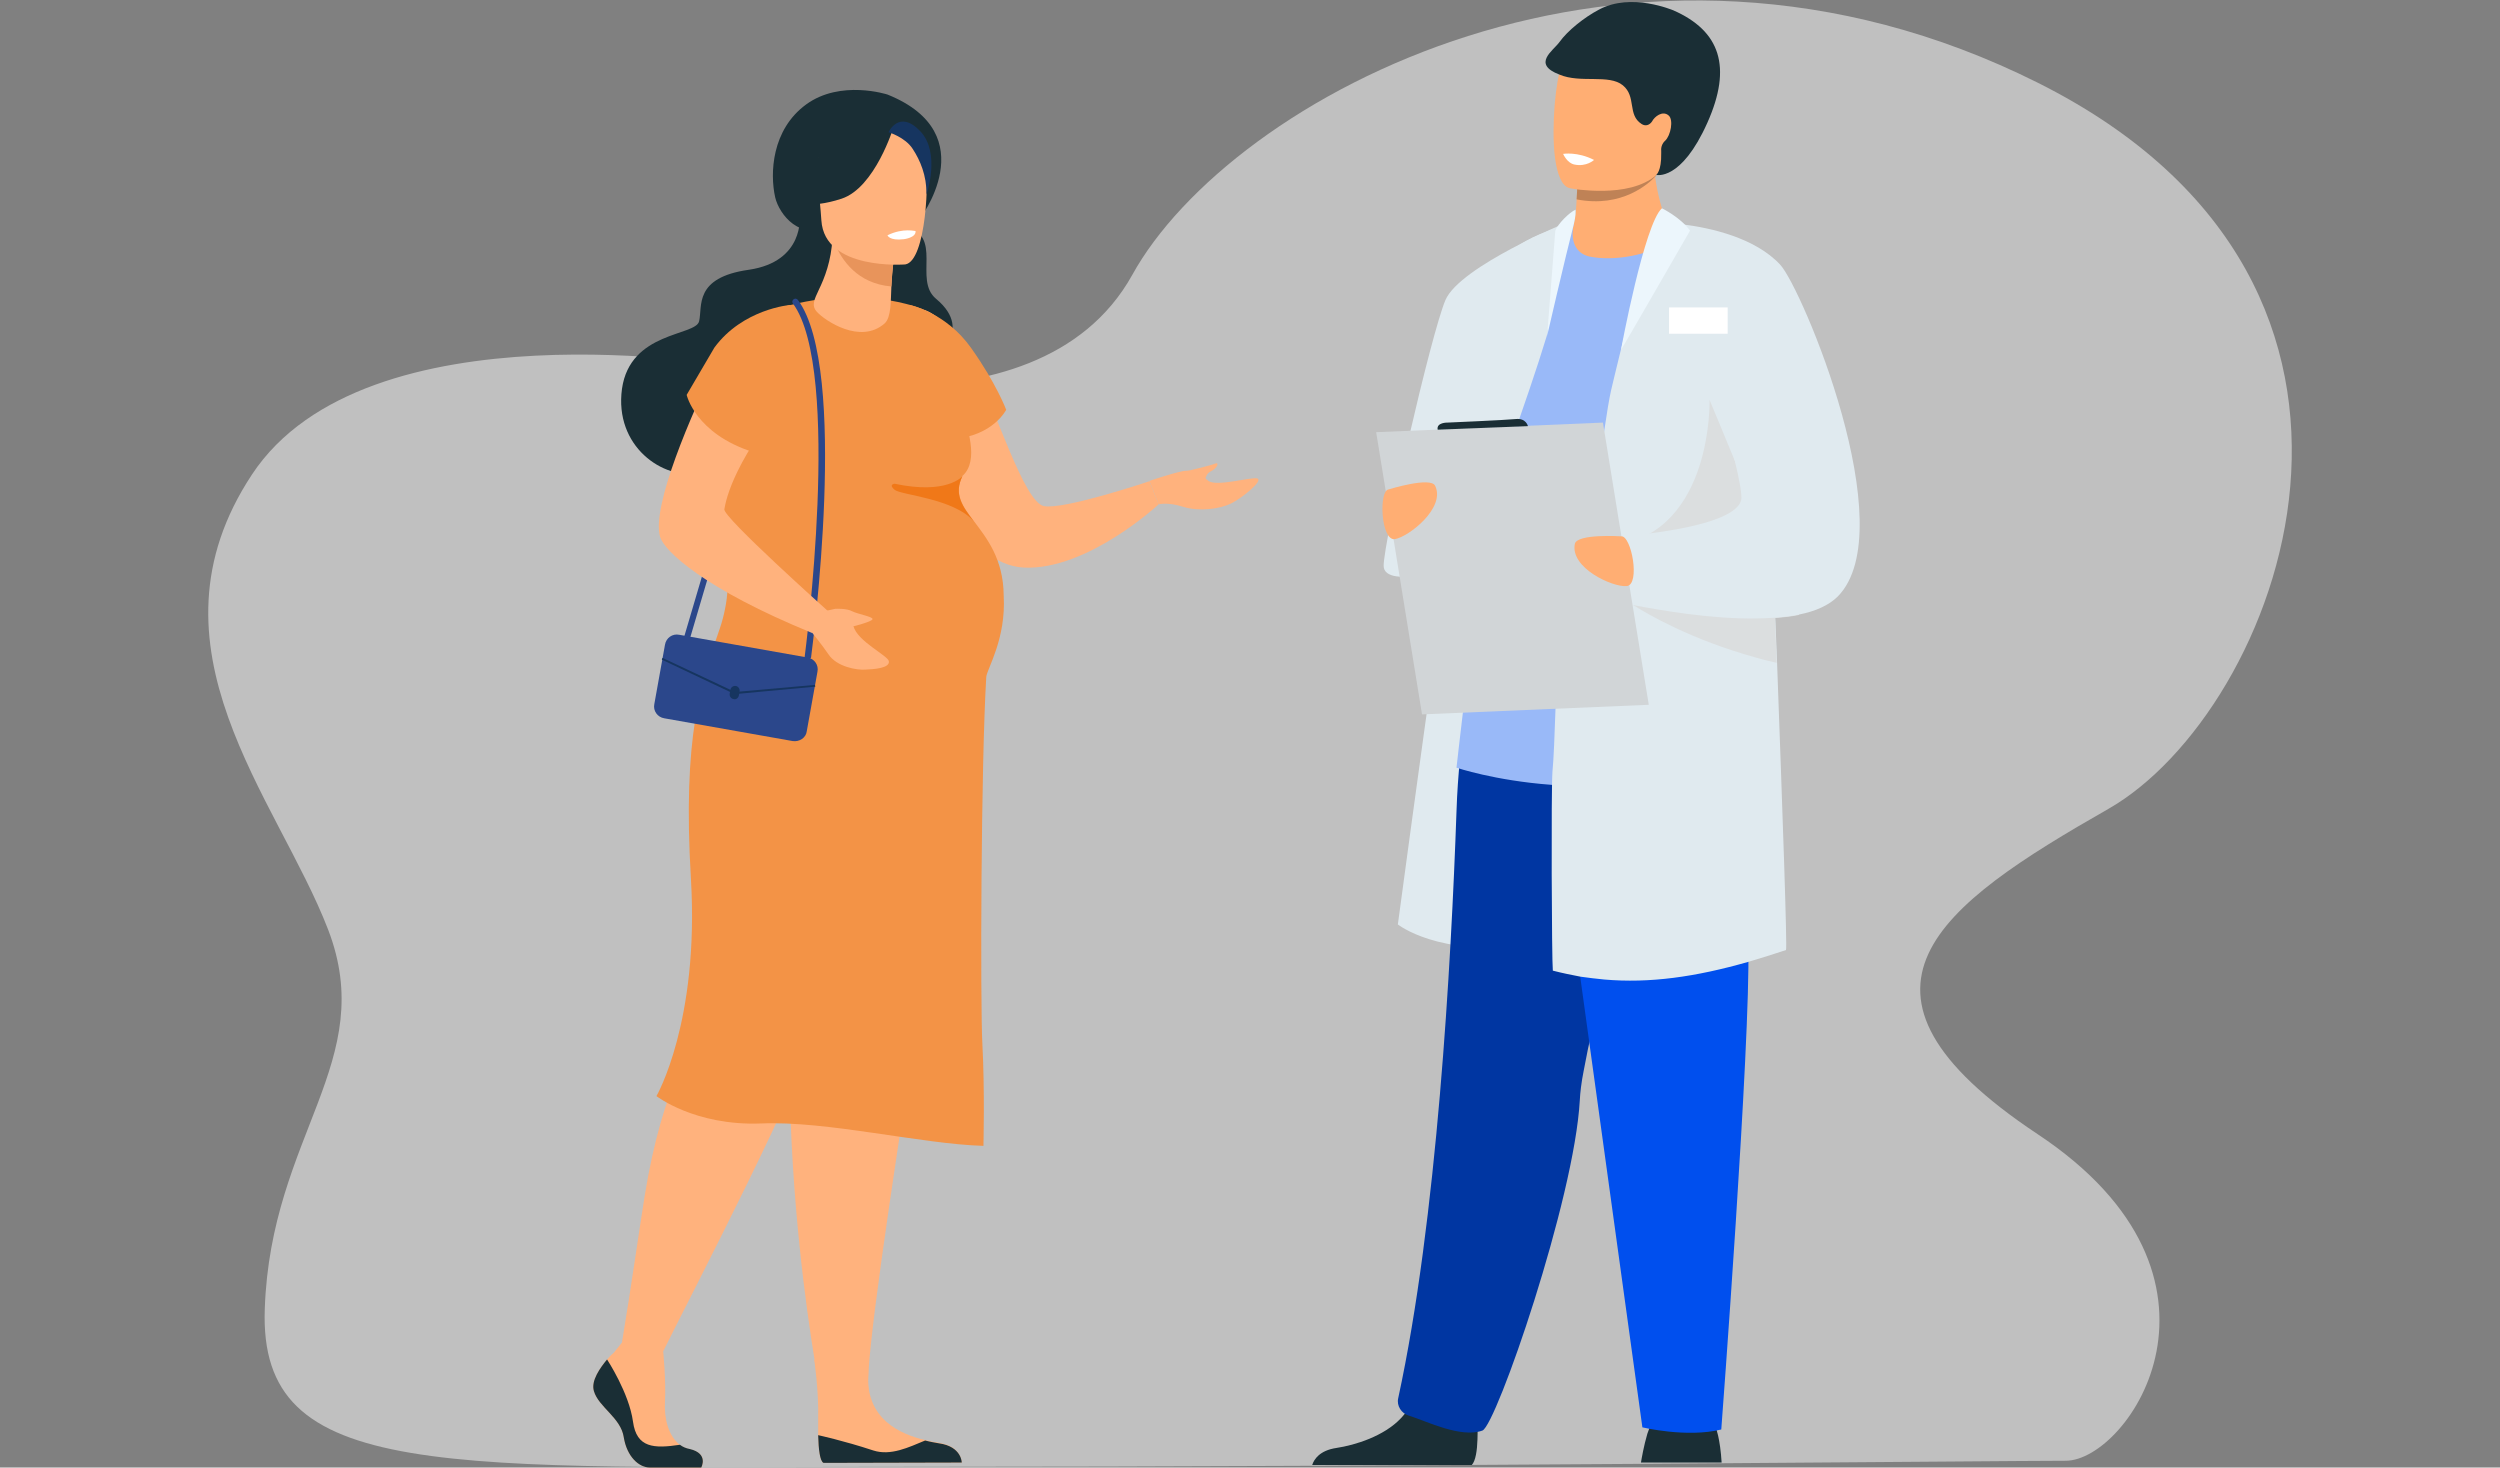
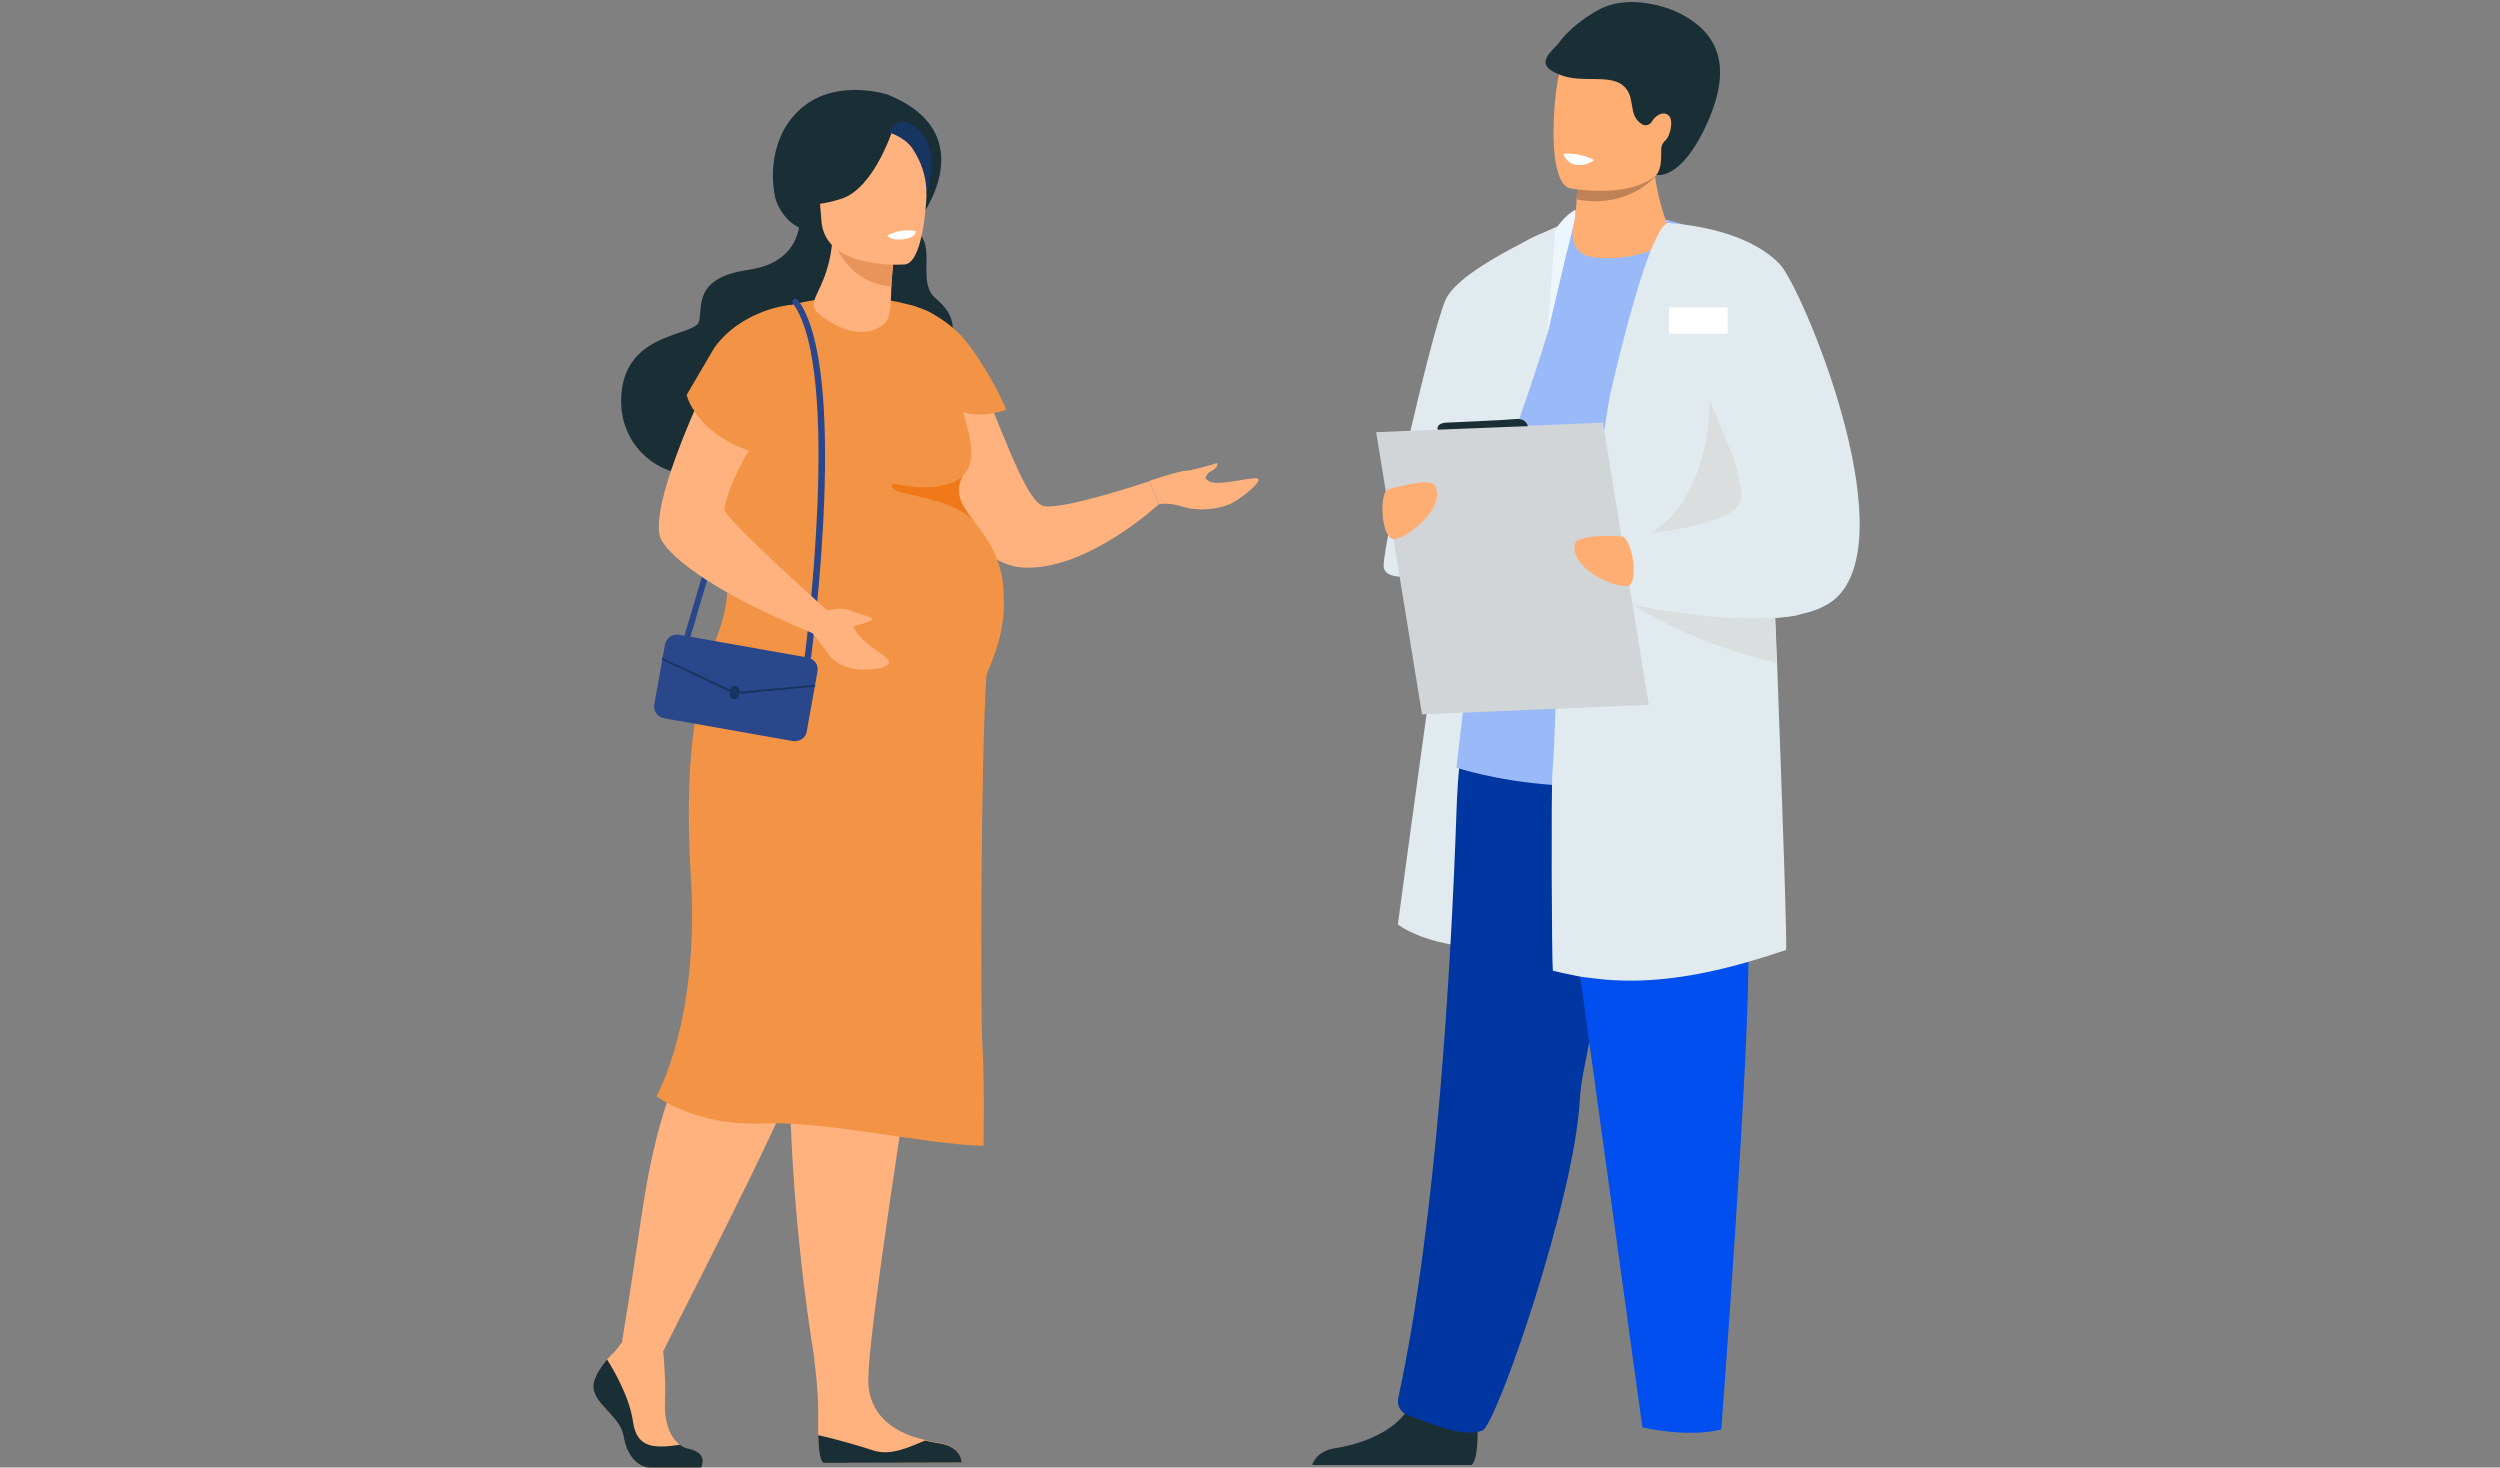
<svg xmlns="http://www.w3.org/2000/svg" version="1.1" id="Layer_1" x="0px" y="0px" viewBox="0 0 703.4 412.9" style="enable-background:new 0 0 703.4 412.9;" xml:space="preserve">
  <rect x="0" y="0" width="703.4" height="412.9" fill="#808080" stroke="none" />
  <style type="text/css">
	.st0{opacity:0.5;fill:#FFFFFF;enable-background:new    ;}
	.st1{fill:#2B478B;}
	.st2{fill:#1A2E35;}
	.st3{fill:#FFB27D;}
	.st4{fill:#F39346;}
	.st5{fill:#E8945B;}
	.st6{fill:#163560;}
	.st7{fill:#FFFFFF;}
	.st8{fill:#F07818;}
	.st9{fill:#E0EAEF;}
	.st10{fill:#0036A2;}
	.st11{fill:#004FEE;}
	.st12{fill:#99B9F8;}
	.st13{fill:#FFAE73;}
	.st14{fill:#BF8256;}
	.st15{fill:#DBDEDF;}
	.st16{fill:#D1D5D7;}
	.st17{fill:#ECF6FC;}
</style>
-   <path class="st0" d="M206.2,103.1c0,0-103.2-18.2-135.3,30.4s7.1,90.9,21.4,128s-16.1,57.8-17.8,106.7  c-1.8,48.9,49.6,44.5,185.2,44.5s303.7-1.7,321.5-1.7s53-51.5-7.9-91.9c-60.8-40.4-27.8-64.3,19.9-91.5S688.6,81,573.4,23.3  s-227.5,4.6-254.8,54C291.2,126.7,206.2,103.1,206.2,103.1z" />
  <g>
    <g>
      <rect x="185.6" y="169" transform="matrix(0.283 -0.959 0.959 0.283 -22.262 309.872)" class="st1" width="21" height="1.7" />
    </g>
    <g>
      <path class="st2" d="M225,60.8c0,0,1.4,12.8-14.3,15.1c-15.6,2.2-13,10.3-14,14.5s-19.4,2.8-21.7,19    c-2.2,16.2,11.5,25.6,21.7,23.8s65.1-31.6,65.1-31.6s12.9-8.1,1.6-17.5c-6.6-5.4,2.4-18-9.1-20.5C242.9,61.1,225,60.8,225,60.8z" />
    </g>
    <g>
      <path class="st2" d="M249.7,26.6c0,0-13.2-4.3-22.9,2.8s-10.2,19.4-8.7,26.1c1.1,4.8,7.2,12.7,15.4,7.6c8.2-5,25-1.1,25-1.1    S277.5,37.8,249.7,26.6z" />
    </g>
    <g>
      <path class="st3" d="M260.1,87.2c0,0,6.8,1.8,13.5,15.1s14.5,38.9,20.1,40.1c5.6,1.1,29.7-7,29.7-7l2.6,6.5c0,0-20,18.6-37.9,17.8    c-16.2-0.8-26.3-26.2-26.3-26.2L260.1,87.2z" />
    </g>
    <g>
      <path class="st3" d="M197.3,412.9c0,0-11.4,0-14.5,0c-3,0-6.4-3-7.3-8.5c-0.8-5.5-7.1-8.5-8.4-13c-0.9-2.9,1.8-6.6,3.7-8.9    c1-1.2,1.9-1.9,1.9-1.9l2.4-3l11.5,2.7c0,0,0.8,8,0.5,14c-0.3,4.8,1,9.9,4.3,12.3c0.8,0.6,1.7,1,2.8,1.2    C199.5,409,197.3,412.9,197.3,412.9z" />
    </g>
    <g>
      <path class="st3" d="M270.6,411.5l-38.9,0.1c-1-0.5-1.4-3.7-1.5-7.8c0-1.5,0-3.1,0-4.7c0.2-7.6-1.1-16.5-1.1-16.5    s15.8-4.6,15.2,3.7c-0.9,13,9.1,17.3,16.1,18.9c1.5,0.4,2.8,0.6,3.9,0.8C270.6,407,270.6,411.5,270.6,411.5z" />
    </g>
    <g>
      <path class="st3" d="M262.9,163.9c0,0,7.9,17.8,8.6,29.6c0.7,11.9-28.7,180.8-27.2,197.1c0.5,5.2-13.8-0.5-13.8-0.5    s-16.4-84-3.3-151.8c7.6-39.6,5.5-74.5,5.5-74.5L262.9,163.9L262.9,163.9z" />
    </g>
    <g>
      <path class="st3" d="M215.5,162.9c0,0-17.1,22.9-18.7,38.4c-1.6,15.5,4.3,67.2,0.9,82.3c-2.7,11.9-11.1,20.8-16.3,52.8    c-1.4,8.6-3.8,25.7-6.4,41.3c0,0,10,5.7,11.5,2.7c8.4-17,41-79.5,42.4-90.9c1-8,10.4-54.6,28.9-85.8c4.4-7.5-2.7-37.3-2.7-37.3    L215.5,162.9z" />
    </g>
    <g>
      <path class="st4" d="M282.4,167.5c0,0,0,0,0,0.1c0.7,12.1-4.6,20.4-4.9,22.8c-1.5,24.8-1.7,92.2-1.1,103.3    c0.7,13,0.3,28.7,0.3,28.7c-17.5-0.5-44-7.1-62.6-6.3c-18.6,0.7-29.4-7.7-29.4-7.7s12.1-20.9,9.7-61.1    c-2.4-40.2,2.8-55.1,8.1-70.4c5.3-15.4,0-29.4,0-29.4l3.8,1c-2.1-3.6-4.6-8.3-4.9-12.3c-0.6-9.8,0-18,0-18L215,88.1    c26.1-9.5,45.1-0.9,45.1-0.9s6.3,11.2,10.5,27.4c1.4,5.5,5.1,14.9,0.2,19.3l0,0c-2.5,5.1,0,8.5,3.2,12.7l0,0    C277.6,151.4,282.3,157.2,282.4,167.5L282.4,167.5z" />
    </g>
    <g>
      <g>
        <path class="st3" d="M229.9,87.8c-1.7-1.8-0.8-3.5,0.5-6.3c1.6-3.3,3.5-8.1,3.8-14.4h0.5l17,4c0,0-0.7,4.8-0.9,9.4v0.1     c-0.2,4,0,8.7-1.9,10.4C242.1,97,232.1,90.2,229.9,87.8z" />
      </g>
      <g>
        <path class="st5" d="M251.7,71.2c0,0-0.7,4.8-0.9,9.4c-9.6-0.8-14-7.5-15.9-12L251.7,71.2z" />
      </g>
    </g>
    <g>
      <path class="st3" d="M254.7,74.4c0,0-22.7,1.8-23.6-12.4c-0.9-14.2-4.5-23.5,10-25.2c14.5-1.8,17.6,3.5,19.1,8.1    C261.6,49.6,260.6,73.5,254.7,74.4z" />
    </g>
    <g>
      <path class="st2" d="M251.4,35.8c0,0-5.2,17-14.6,20.1c-9.4,3.1-13.7,0.8-13.7,0.8s7-6.3,7.8-16.6C231,40.1,246.2,28.2,251.4,35.8    z" />
    </g>
    <g>
      <path class="st6" d="M250,37.2c0,0,4.7,1.4,6.8,4.7c2.1,3.2,3.9,7.4,3.9,12.8c0,0,4-11.6-1.7-17.7C253,30.6,250,37.2,250,37.2z" />
    </g>
    <g>
      <path class="st7" d="M249.7,66.2c0,0,0.5,1.6,4.6,1.1c0,0,3.5-0.4,3.3-2.3C257.6,65.1,254.2,64,249.7,66.2z" />
    </g>
    <g>
      <path class="st3" d="M326,141.9c0,0,2.5-0.7,6.9,0.7c4.5,1.4,10.3,0.6,13.4-0.9s9.4-6.6,7.4-7.1c-2-0.4-11.4,2.4-13.7,0.7    c-2.2-1.7-4-3.4-7.4-2.7c-3.3,0.7-9.2,2.7-9.2,2.7L326,141.9z" />
    </g>
    <g>
      <path class="st3" d="M333.7,132.6c0,0,7.3-1.7,8.3-2.2c1-0.4,0.7,1.2-1.3,2.2s-1.6,3.5-1.6,3.5L333.7,132.6z" />
    </g>
    <g>
-       <path class="st4" d="M256,85.8c0,0,10.2,2.1,17.3,12.2c7.1,10,9.8,17.3,9.8,17.3s-3.7,7.4-15,8.2C256.7,124.2,256,85.8,256,85.8z" />
+       <path class="st4" d="M256,85.8c0,0,10.2,2.1,17.3,12.2c7.1,10,9.8,17.3,9.8,17.3C256.7,124.2,256,85.8,256,85.8z" />
    </g>
    <g>
      <path class="st8" d="M274,146.7c-5.6-6.5-20.6-7.4-22.3-8.9c-1.8-1.5,0-1.7,0-1.7c14.5,3.1,18.9-1.9,19.1-2.1    C268.3,139,270.7,142.4,274,146.7z" />
    </g>
    <g>
      <path class="st2" d="M197.3,412.9c0,0-11.4,0-14.5,0c-3,0-6.4-3-7.3-8.5c-0.8-5.5-7.1-8.5-8.4-13c-0.9-2.9,1.8-6.6,3.7-8.9    c0,0,6.2,9.4,7.3,17.5c1,7.4,5.9,7.6,13.2,6.5c0.8,0.6,1.7,1,2.8,1.2C199.5,409,197.3,412.9,197.3,412.9z" />
    </g>
    <g>
      <path class="st2" d="M270.6,411.5l-38.9,0.1c-1-0.5-1.4-3.7-1.5-7.8l0,0c0,0,7,1.5,15.5,4.3c4.9,1.6,10-0.9,14.6-2.8    c1.5,0.4,2.8,0.6,3.9,0.8C270.6,407,270.6,411.5,270.6,411.5z" />
    </g>
    <g>
      <g>
        <path class="st1" d="M223,208.5l-36.1-6.4c-1.9-0.3-3.2-2.1-2.8-4l3-16.7c0.3-1.9,2.1-3.2,4-2.8l36.1,6.4c1.9,0.3,3.2,2.1,2.8,4     l-3,16.7C226.8,207.6,224.9,208.8,223,208.5z" />
      </g>
      <g>
        <polygon class="st6" points="206.7,195.3 206.7,195.3 186.2,185.6 186.4,185.1 206.8,194.7 229.3,192.7 229.4,193.2    " />
      </g>
      <g>
        <path class="st6" d="M206.4,196.7L206.4,196.7c-0.7-0.1-1.2-0.8-1.1-1.5l0.2-1.1c0.1-0.7,0.8-1.2,1.5-1.1l0,0     c0.7,0.1,1.2,0.8,1.1,1.5l-0.2,1.1C207.8,196.4,207.1,196.9,206.4,196.7z" />
      </g>
    </g>
    <g>
      <path class="st1" d="M227.2,185.7h-0.1c-0.5-0.1-0.8-0.5-0.7-0.9c0.1-0.8,10.6-80.5-3.3-99.4c-0.3-0.4-0.2-0.9,0.2-1.2    c0.4-0.3,0.9-0.2,1.2,0.2c14.4,19.4,4.1,97.3,3.7,100.6C228,185.4,227.6,185.7,227.2,185.7z" />
    </g>
    <g>
      <path class="st3" d="M229.5,172.5l5.5-1.2c0,0,3.2-0.2,4.8,0.7c1.6,0.8,5.8,1.5,5.7,2.2s-5.3,2-5.3,2l-0.1-0.1    c1.1,4.4,9.9,8.4,10,10c0.2,1.9-4.2,2.2-6.6,2.3c-2.4,0.2-8.1-0.8-10.4-4.3c-1.7-2.5-4.6-6.1-4.6-6.1L229.5,172.5z" />
    </g>
    <g>
      <path class="st3" d="M219.4,87.2c0,0-10.2-0.6-17.7,14.7c-7.2,14.6-18.4,40.5-16,49.1c1.2,4.1,12.5,14.7,42.8,27.1    c0,0,7.6-3.9,4.3-6.3c0,0-29.4-26.3-29-28.5c0.5-2.8,2.6-14.2,21.1-35.8C229.7,101.8,219.4,87.2,219.4,87.2z" />
    </g>
    <g>
      <path class="st4" d="M222.3,85.8c0,0-13.3,1.1-21.3,12l-7.8,13.3c0,0,2.4,10.9,18.7,16.1l9.9-10.4c6.1-6.4,7.2-15.1,4-23.3    L222.3,85.8z" />
    </g>
  </g>
  <g>
    <g>
      <g>
-         <path class="st2" d="M483.4,403.9c-1-4.3-2.3-5.4-2.3-5.4s-14-2.8-16.3,1.6c-0.5,1-0.9,2.2-1.3,3.3c-1,3.4-1.6,6.9-1.8,8.1h22.7     C484.2,408.2,483.8,405.7,483.4,403.9z" />
-       </g>
+         </g>
      <g>
        <path class="st9" d="M429.3,265.9c-24.6,3.3-36-5.8-36-5.8s23.1-172.6,27.2-183.2c4.1-10.7,22.2-13.9,22.2-13.9     S454,262.7,429.3,265.9z" />
      </g>
      <g>
        <path class="st2" d="M415.3,395.5c0,0-15.3-12.4-17.5-2.9c-0.6,2.4-1.9,4.6-3.6,6.4c-4.8,5.1-12.9,7.6-18.2,8.4     c-4.7,0.7-6.3,3.2-6.8,4.8h44.9c1.1-1.2,1.5-4.1,1.6-7.2C415.9,400.4,415.3,395.5,415.3,395.5z" />
      </g>
      <g>
        <path class="st10" d="M393.4,393.4c10.9-50.2,14.9-122.3,16.4-165.1c0.7-21.5,4.4-36.4,4.4-36.4s53.7-14.3,54,3.8     c0.2,11.7-9.4,48.3-16.4,77.5c-2.6,10.9-4.9,20.8-6.2,28c-0.7,3.5-1,6.3-1.1,8.3c-1.5,27.8-23.5,91.5-27.4,93     c-6.1,2.2-15.6-2.6-20.7-4.2C394.3,397.7,392.9,395.5,393.4,393.4z" />
      </g>
      <g>
        <path class="st11" d="M490.4,190.6c7.5,4.9,0.8,49.2,1.5,75.7c0.7,26.4-7.6,135.9-7.6,135.9c-9.7,2.4-22.2-0.6-22.2-0.6     l-28.4-205.9C433.7,195.7,482.9,185.6,490.4,190.6z" />
      </g>
      <g>
        <path class="st12" d="M494,211c-41.3,19.5-84.2,5-84.2,5s15.1-135.5,22.8-144c2.8-3,6.7-7.4,10.1-9c21.4-9.8,51.3,9.5,51.3,9.5     V211z" />
      </g>
      <g>
        <path class="st9" d="M435.2,94.5c-5.4,17.9-15.9,46-19,55.2c-3.7,11-26.9,16.4-26.9,9.5c0-6.8,13.3-65.2,17.4-74.8     c4.1-9.5,34.3-21.9,34.3-21.9L435.2,94.5z" />
      </g>
      <g>
        <g>
          <path class="st13" d="M442.8,63.1c0,0,0.6-2.2,0.8-7c0.1-1.5,0.2-3.2,0.2-5.1c0-0.7,0-1.5,0-2.2c0-1.5,4.7-3.6,4.7-3.6h17      c-0.1,0.7-0.1,2,0.1,4c0,0.2,0.1,0.4,0.1,0.6c0.5,3.9,1.8,9.9,5,17.6c-7.1,4.7-16.8,6.1-23.4,4.8      C440.7,70.7,442.8,63.1,442.8,63.1z" />
        </g>
        <g>
          <path class="st14" d="M443.8,51c6.1-2.2,17-3.8,21.8-1.9c0.2,0.1,0.4,0.1,0.5,0.2c0,0-0.1,0.1-0.4,0.4      c-1.7,1.8-9.2,8.9-22.1,6.4C443.7,54.5,443.8,52.8,443.8,51z" />
        </g>
        <g>
          <path class="st13" d="M462,12.2c-16.2-3.9-20.5,1.6-22.7,6.6c-1.5,3.4-2.9,16.6-1.8,25.5c0.6,4.6,1.9,8,4,8.6      c0,0,1.2,0.3,3.2,0.5c6.9,0.7,22.9,1.2,25.3-11.2C472.9,26.2,478.2,16.2,462,12.2z" />
        </g>
        <g>
          <path class="st2" d="M438.8,21c5.9,2.5,13.9-0.2,17.8,3s1.2,8.3,5.3,10.9c1.1,0.7,2.2,0.3,2.9-0.7c0.7-1.4,3-3.2,4.7-1.7      c1.4,1.2,0.6,5.6-1,7.1c-0.8,0.7-1.2,1.8-1.1,2.8c0,0.2,0,0.5,0,0.7c0.1,5.1-1.4,6.1-1.4,6.1s7,1.9,14.4-14.7      c7-15.7,3.6-25.8-9.6-31.6c-0.1,0-11.8-5.1-20.9-0.2c-4.2,2.2-8.9,6-11.1,9.1C437,14.3,430.9,18,438.8,21z" />
        </g>
      </g>
      <g>
        <path class="st9" d="M436.8,217.1c0.7-7,1.1-29.1,1.4-31.5c0.4-4.1,6.5-7,6.9-11c0.5-4.8,1-9.6,1.5-14.2c0.1-0.5,0.1-0.9,0.2-1.4     c0.2-1.4,0.3-2.8,0.5-4.2c0.1-1.2,0.3-2.4,0.4-3.6c1.3-11.7,2.6-22,3.6-29.6c0.8-5.5,1.5-9.6,2-11.8c0.3-1.2,1.3-5.6,2.7-11.2     l0,0l0,0c2.2-8.7,5.4-20.4,8.4-28c1.7-4.1,3.2-7,4.5-7.7l0,0c0,0,2.8,1.4,6.1,3c3.9,2,8.3,4.2,8.9,4.6c5.5,4,8,8.7,10.1,17.3     c0.7,2.9,1.4,6.3,2.1,10.3c0.3,1.7,1.8,34.3,3.2,70.6c0.1,1.8,0.1,3.6,0.2,5.3c0.2,4.2,0.3,8.4,0.5,12.6     c1.5,40.9,2.9,80.6,2.5,80.7c-3.6,1.2-7.1,2.3-10.5,3.3c-15,4.3-27.9,6.1-40.6,5c-2.2-0.2-4.5-0.5-6.7-0.8     c-2.6-0.5-5.1-1-7.8-1.7C436.6,270.5,436.4,222.2,436.8,217.1z" />
      </g>
      <g>
        <path class="st15" d="M497.9,155.5c-0.8,1.4-52.5,3.6-52.5,3.6s-18.2-1.2,9.2-5.6c27.4-4.4,26.4-40.9,26.4-41     C480.9,112.4,498.6,154.1,497.9,155.5z" />
      </g>
      <g>
        <path class="st15" d="M459.2,168.7l22-6.9c0,0,5.5,2,12.9,4.8c1.6,0.6,3.4,1.2,5.1,2c2.2,0.8,4.5,1.8,6.8,2.7     c0,0.6,0.1,1.1,0.2,1.7c-2.2,0.5-4.4,0.7-6.8,0.9c0.2,4.2,0.3,8.4,0.5,12.6c-2.1-0.5-4-0.9-5.9-1.5c-18.1-5-30.5-12.2-34.7-14.9     c-0.1,0-0.1,0-0.1,0c-1-0.7-1.5-1-1.5-1L459.2,168.7z" />
      </g>
      <g>
        <path class="st9" d="M453,163.8l1.3-5.3l1.3-5.4l0.6-2.2c0,0,0,0,0.1,0c0.7-0.1,3.7-0.4,7.7-0.8c9.5-1.2,24.5-3.9,25.9-9.4     c0.3-1.2-0.4-5.3-1.8-11.1c-3.7-15.8-12.1-43.9-16.5-58.1c-0.5-1.5-0.8-2.8-1.2-4c-0.9-3-1.5-4.8-1.5-4.8l0,0     c0.1,0,1.7,0.1,4.2,0.4c0.3,0,0.6,0.1,0.8,0.1c7.1,0.9,19.9,3.6,27,11.3c6.1,6.6,34.7,74.4,16.2,93.3c-2.5,2.5-6.3,4.2-10.9,5.1     c-2.2,0.5-4.4,0.7-6.8,0.9c-1.8,0.1-3.6,0.2-5.4,0.2c-12.4,0.2-26.4-2.2-34.7-3.8c-0.1,0-0.1,0-0.1,0c-4.5-0.8-7.3-1.6-7.3-1.6     L453,163.8z" />
      </g>
      <g>
        <polygon class="st16" points="387.2,121.6 451,118.9 463.9,198.3 400.1,201    " />
      </g>
      <g>
        <path class="st13" d="M457.7,164.9c-3.9,0.4-16-5.1-14.6-11.9c0.7-2.9,13-2.1,13-2.1C459,150.5,461.6,164.5,457.7,164.9z" />
      </g>
      <g>
        <path class="st13" d="M392.4,151.7c3.9-0.6,14.4-8.8,11.4-15c-1.2-2.7-13.1,1-13.1,1C387.9,138,388.5,152.1,392.4,151.7z" />
      </g>
      <g>
-         <path class="st17" d="M456.1,98.4c-0.1,0.4,19.4-33.5,19.4-33.5c-2.6-3.7-7.9-6.3-7.9-6.3C462.7,62.9,456.1,98.1,456.1,98.4z" />
-       </g>
+         </g>
      <g>
        <path class="st17" d="M442.8,63.1c-2.5,9.7-7.5,31.4-7.5,31.4l2.3-29.6c0.7-1.9,4-5.2,5.7-5.9C443.3,59.8,443.4,60.6,442.8,63.1z     " />
      </g>
      <g>
        <path class="st2" d="M404.5,120.9c-0.4-2.1,2.8-2,2.8-2s16.3-0.7,19.2-1c2.9-0.3,3.4,2,3.4,2L404.5,120.9z" />
      </g>
      <g>
        <path class="st7" d="M439.8,43.3c0,0,1.1,2.6,3.2,3c3.4,0.7,5.5-1.3,5.5-1.3C443.8,42.6,439.8,43.3,439.8,43.3z" />
      </g>
    </g>
    <g>
      <rect x="469.6" y="86.5" class="st7" width="16.5" height="7.4" />
    </g>
  </g>
</svg>